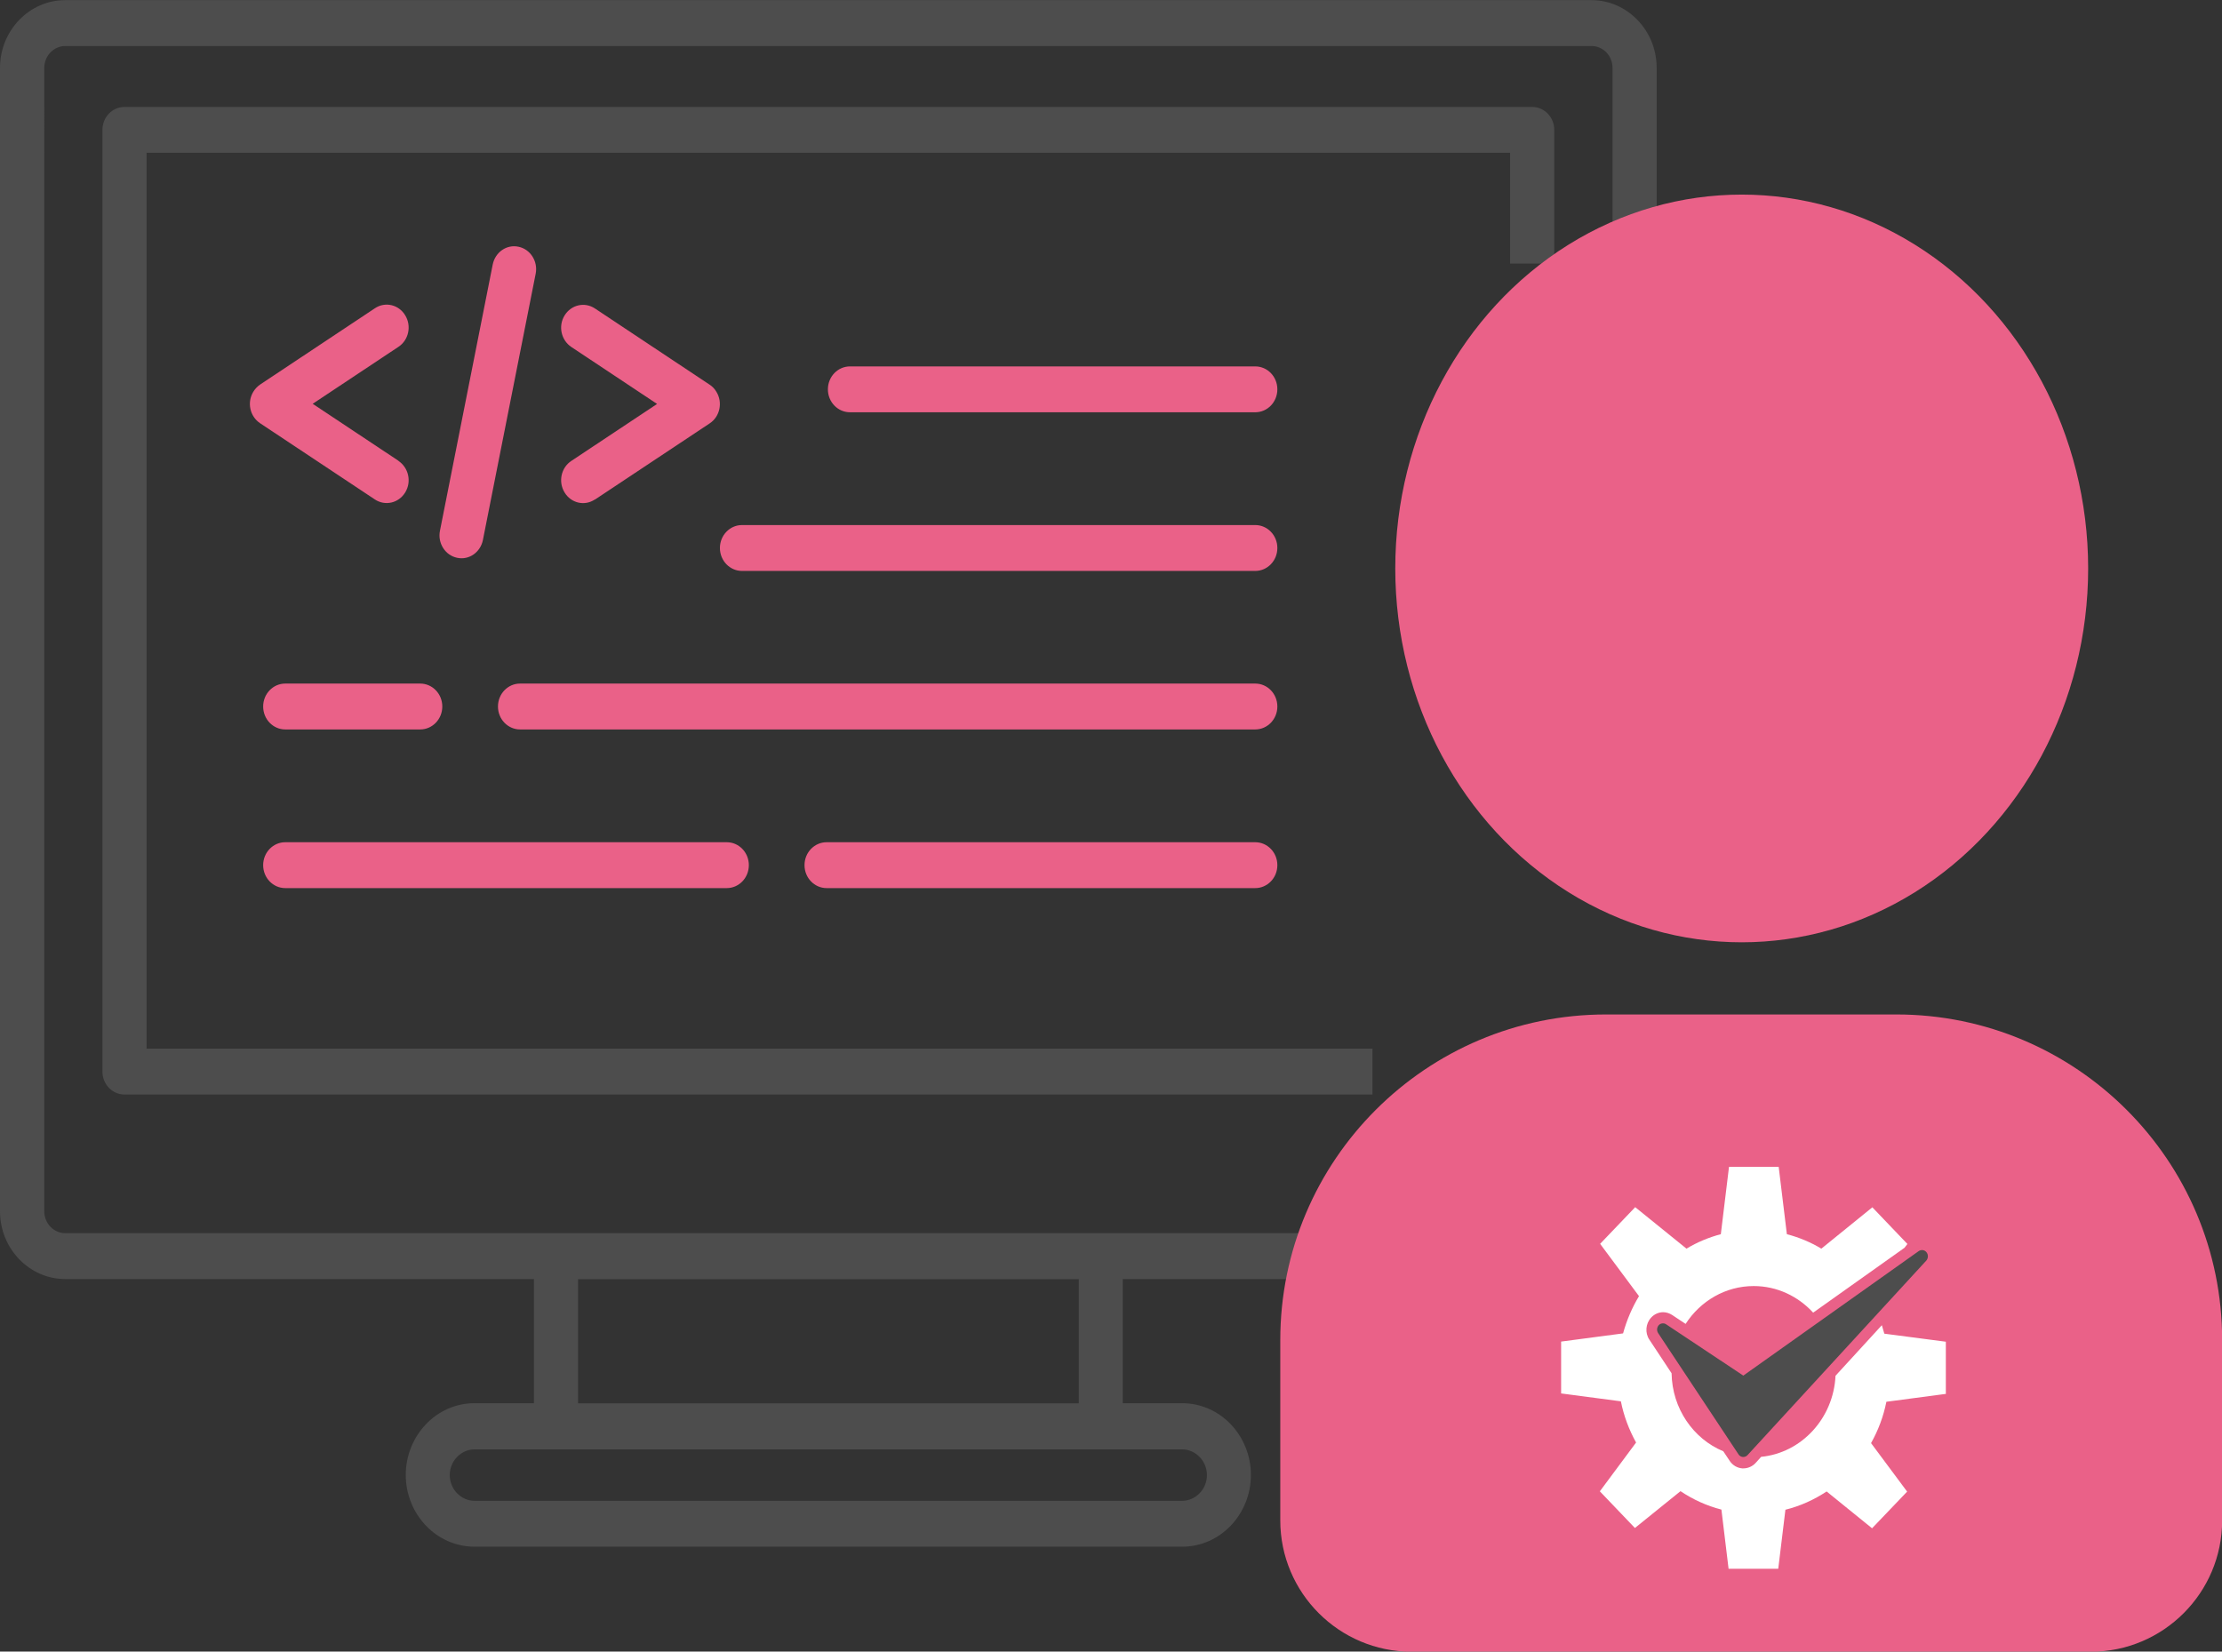
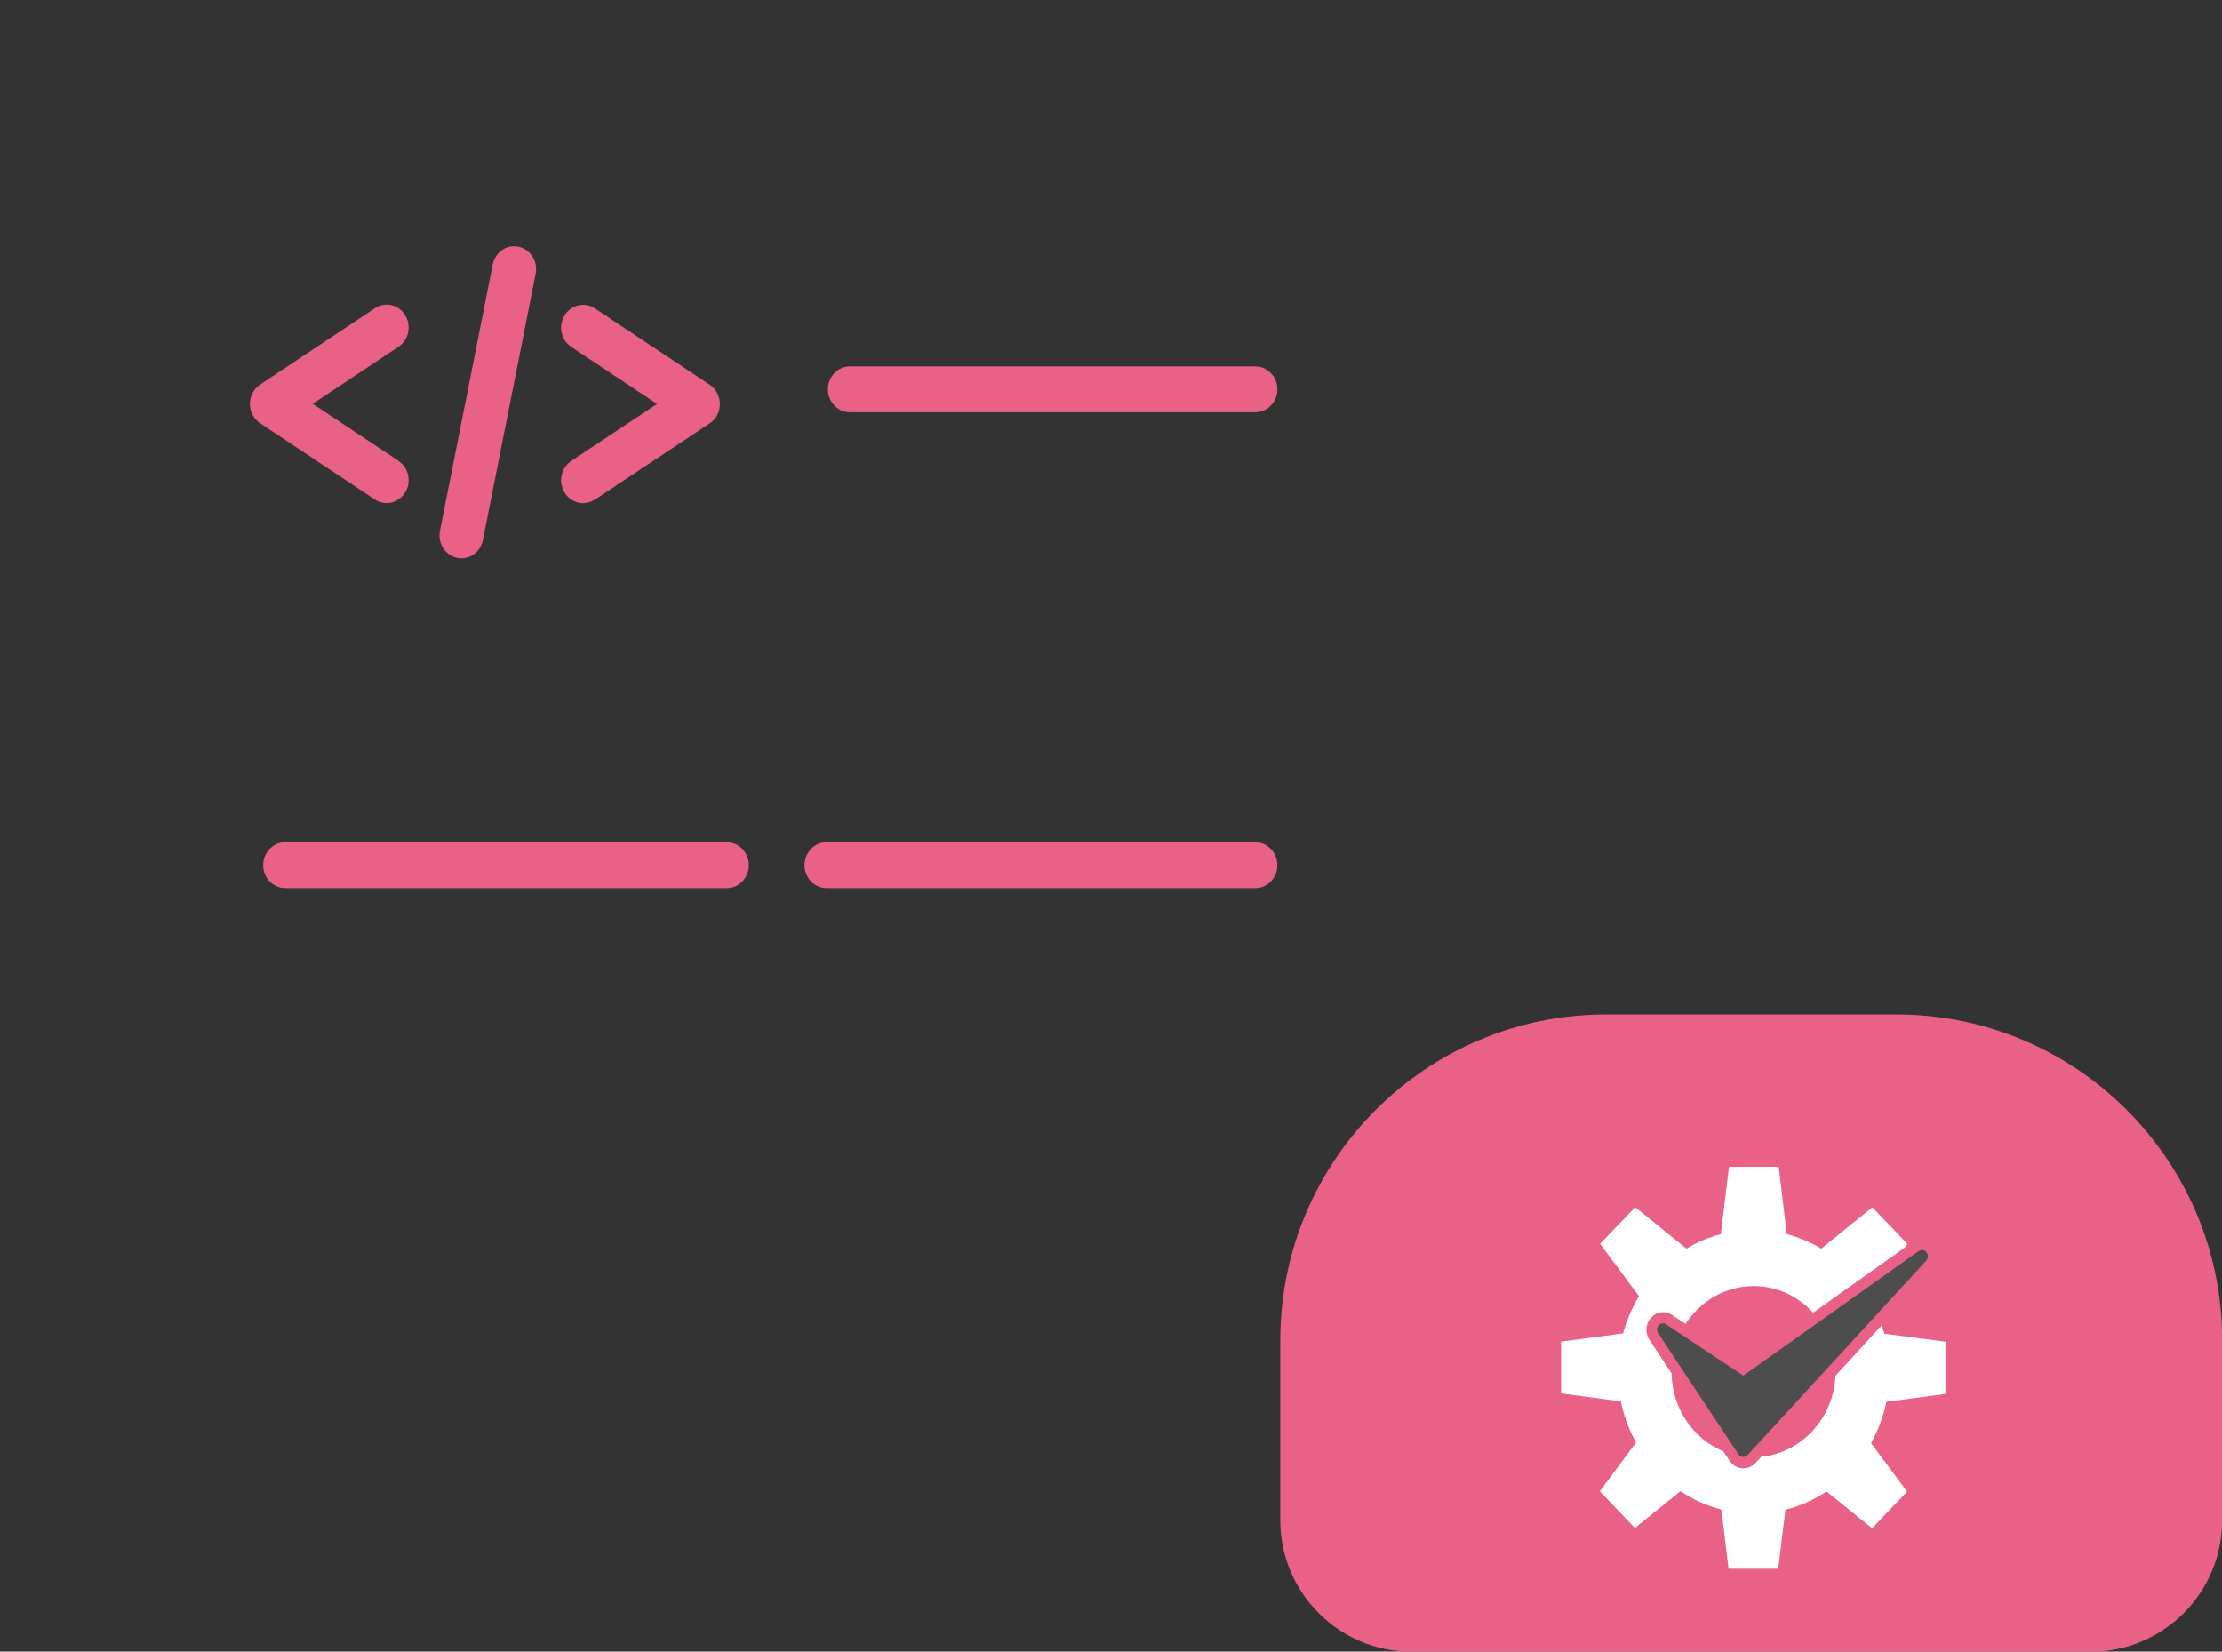
<svg xmlns="http://www.w3.org/2000/svg" id="a" viewBox="0 0 152.07 113.05">
  <rect x="0" y="0" width="152.07" height="113.05" fill="#333333" stroke="none" />
  <defs>
    <style>.b,.c{fill:#ea6188;}.d,.e{fill:#4d4d4d;}.e,.c{fill-rule:evenodd;}.f{fill:#fff;}</style>
  </defs>
-   <path class="e" d="M80.91,102.73h-48.44c-.46,0-.88-.2-1.19-.52-.31-.32-.5-.76-.5-1.24s.19-.92.5-1.24c.31-.32.73-.52,1.19-.52h48.44c.46,0,.88.2,1.19.52.31.32.5.76.5,1.24s-.19.92-.5,1.24c-.31.32-.73.52-1.19.52h0ZM93.93,71.78H10.03V10.46h93.32v7.58h3.02v-9.15c0-.87-.68-1.57-1.51-1.57H8.52c-.83,0-1.51.7-1.51,1.57v64.46c0,.87.68,1.57,1.51,1.57h85.41v-3.15h0ZM93.93,84.41H4.46c-.39,0-.75-.17-1.01-.44-.26-.27-.42-.65-.42-1.06V4.65c0-.41.16-.79.42-1.06.26-.27.62-.44,1.01-.44h104.47c.39,0,.75.17,1.01.44.26.27.42.65.42,1.06v13.39h3.02V4.65c0-1.28-.5-2.44-1.31-3.28-.81-.84-1.92-1.36-3.15-1.36H4.46c-1.23,0-2.34.52-3.15,1.36-.81.84-1.31,2-1.31,3.28v78.26c0,1.28.5,2.44,1.31,3.28.81.84,1.92,1.36,3.15,1.36h32.08v8.5h-4.07c-1.3,0-2.47.55-3.32,1.44-.85.89-1.38,2.12-1.38,3.47s.53,2.58,1.38,3.47c.85.89,2.03,1.44,3.32,1.44h48.44c1.3,0,2.47-.55,3.32-1.44.85-.89,1.38-2.12,1.38-3.47s-.53-2.58-1.38-3.47c-.85-.89-2.03-1.44-3.32-1.44h-4.07v-8.5h17.09v-3.15h0ZM39.56,87.56h34.27v8.5h-34.27v-8.5Z" />
  <path class="c" d="M27.27,31.55c.7.47.91,1.43.46,2.16-.45.73-1.37.94-2.07.48l-7.86-5.22c-.7-.47-.91-1.43-.46-2.16.13-.21.29-.37.48-.5l7.84-5.21c.7-.47,1.63-.25,2.07.48.45.73.24,1.7-.46,2.16l-5.87,3.9,5.87,3.9h0Z" />
  <path class="c" d="M40.71,34.19c-.7.47-1.63.25-2.07-.48-.45-.73-.24-1.7.46-2.16l5.87-3.9-5.87-3.9c-.7-.47-.91-1.43-.46-2.16.45-.73,1.37-.94,2.07-.48l7.84,5.21c.19.12.36.29.48.5.45.73.24,1.7-.46,2.16l-7.86,5.22h0Z" />
  <path class="c" d="M19.52,60.79c-.83,0-1.51-.7-1.51-1.57s.68-1.57,1.51-1.57h30.22c.83,0,1.51.7,1.51,1.57s-.68,1.57-1.51,1.57h-30.22Z" />
  <path class="c" d="M56.57,60.79c-.83,0-1.51-.7-1.51-1.57s.68-1.57,1.51-1.57h29.34c.83,0,1.51.7,1.51,1.57s-.68,1.57-1.51,1.57h-29.34Z" />
-   <path class="c" d="M19.52,49.93c-.83,0-1.51-.7-1.51-1.57s.68-1.57,1.51-1.57h9.24c.83,0,1.51.7,1.51,1.57s-.68,1.57-1.51,1.57h-9.24Z" />
-   <path class="c" d="M35.59,49.93c-.83,0-1.51-.7-1.51-1.57s.68-1.57,1.51-1.57h50.32c.83,0,1.51.7,1.51,1.57s-.68,1.57-1.51,1.57h-50.32Z" />
-   <path class="c" d="M50.78,39.08c-.83,0-1.51-.7-1.51-1.57s.68-1.57,1.51-1.57h35.13c.83,0,1.51.7,1.51,1.57s-.68,1.57-1.51,1.57h-35.13Z" />
  <path class="c" d="M58.17,28.22c-.83,0-1.51-.7-1.51-1.57s.68-1.57,1.51-1.57h27.74c.83,0,1.51.7,1.51,1.57s-.68,1.57-1.51,1.57h-27.74Z" />
  <path class="c" d="M33.72,18.11c.17-.85.96-1.4,1.77-1.22.81.17,1.34,1,1.17,1.85l-3.61,18.22c-.17.85-.96,1.4-1.77,1.22-.81-.17-1.34-1-1.17-1.85l3.61-18.22h0Z" />
-   <ellipse class="b" cx="119.2" cy="38.91" rx="23.71" ry="25.59" />
  <path class="b" d="M109.9,69.44h19.89c12.3,0,22.29,9.99,22.29,22.29v12.34c0,4.96-4.03,8.99-8.99,8.99h-46.48c-4.96,0-8.99-4.03-8.99-8.99v-12.34c0-12.3,9.99-22.29,22.29-22.29Z" />
  <path class="f" d="M133.17,95.39v-3.55l-4.21-.55c-.05-.19-.11-.39-.17-.58l-3.17,3.46c-.14,2.92-2.33,5.28-5.09,5.55l-.38.42c-.21.23-.52.37-.83.37-.03,0-.06,0-.09,0-.34-.03-.65-.21-.85-.51l-.44-.66c-2.05-.85-3.5-2.92-3.54-5.34l-1.52-2.3c-.31-.46-.26-1.1.12-1.51.21-.23.51-.37.82-.37.22,0,.43.07.62.19l.36.24.56.37c1.01-1.56,2.72-2.59,4.66-2.59,1.6,0,3.04.7,4.07,1.82l6.25-4.44.2-.26-2.4-2.51-3.49,2.83c-.73-.44-1.52-.77-2.36-.99l-.56-4.61h-3.4l-.56,4.61c-.83.22-1.62.55-2.35.99l-3.51-2.84-2.4,2.51,2.66,3.58c-.47.78-.84,1.64-1.09,2.55l-4.24.56v3.55l4.09.54c.2,1.01.56,1.95,1.04,2.82l-2.48,3.34,2.4,2.51,3.12-2.52c.85.57,1.79,1,2.8,1.26l.49,4.05h3.4l.49-4.04c1.01-.25,1.96-.68,2.82-1.25l3.11,2.52,2.4-2.51-2.47-3.32c.49-.87.85-1.82,1.05-2.83l4.08-.54Z" />
  <path class="d" d="M131.85,85.72c-.13-.17-.37-.2-.54-.08l-12,8.52-4.92-3.27-.36-.24c-.16-.11-.38-.08-.51.06-.13.15-.15.37-.04.54l5.5,8.3c.07.11.18.17.3.18.01,0,.02,0,.03,0,.11,0,.22-.05.29-.13l12.23-13.31c.14-.16.15-.4.02-.57Z" />
</svg>